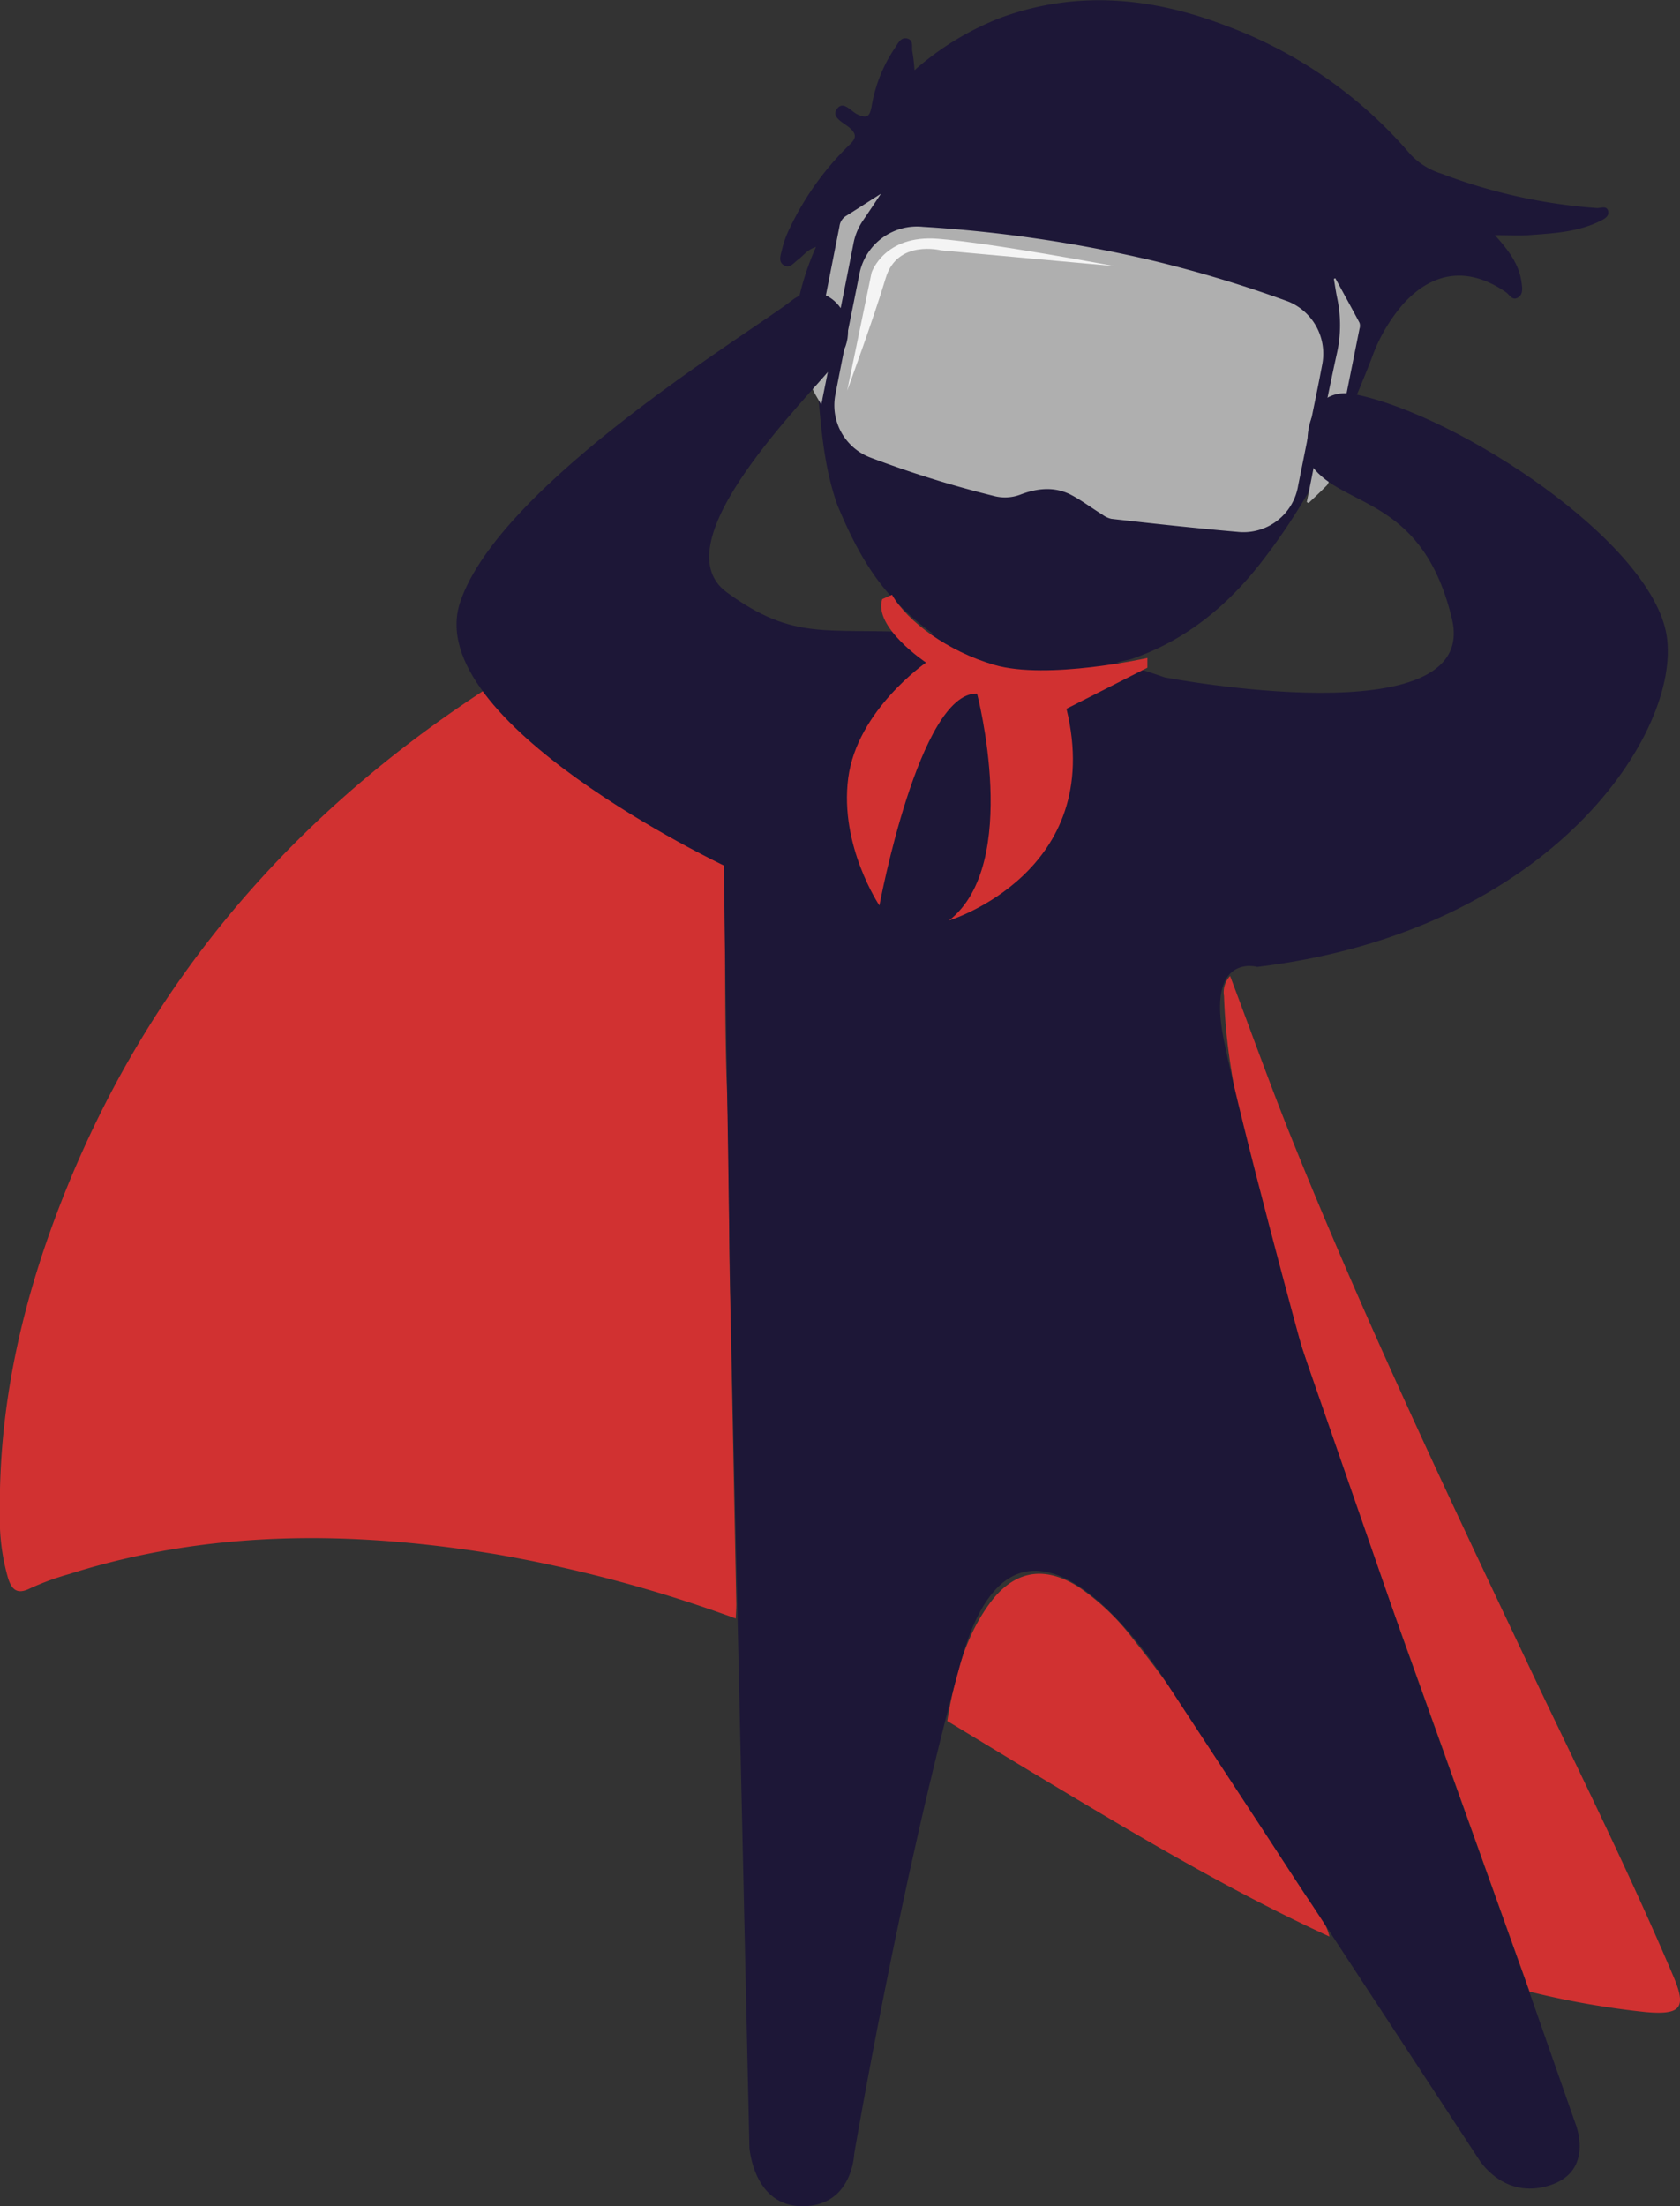
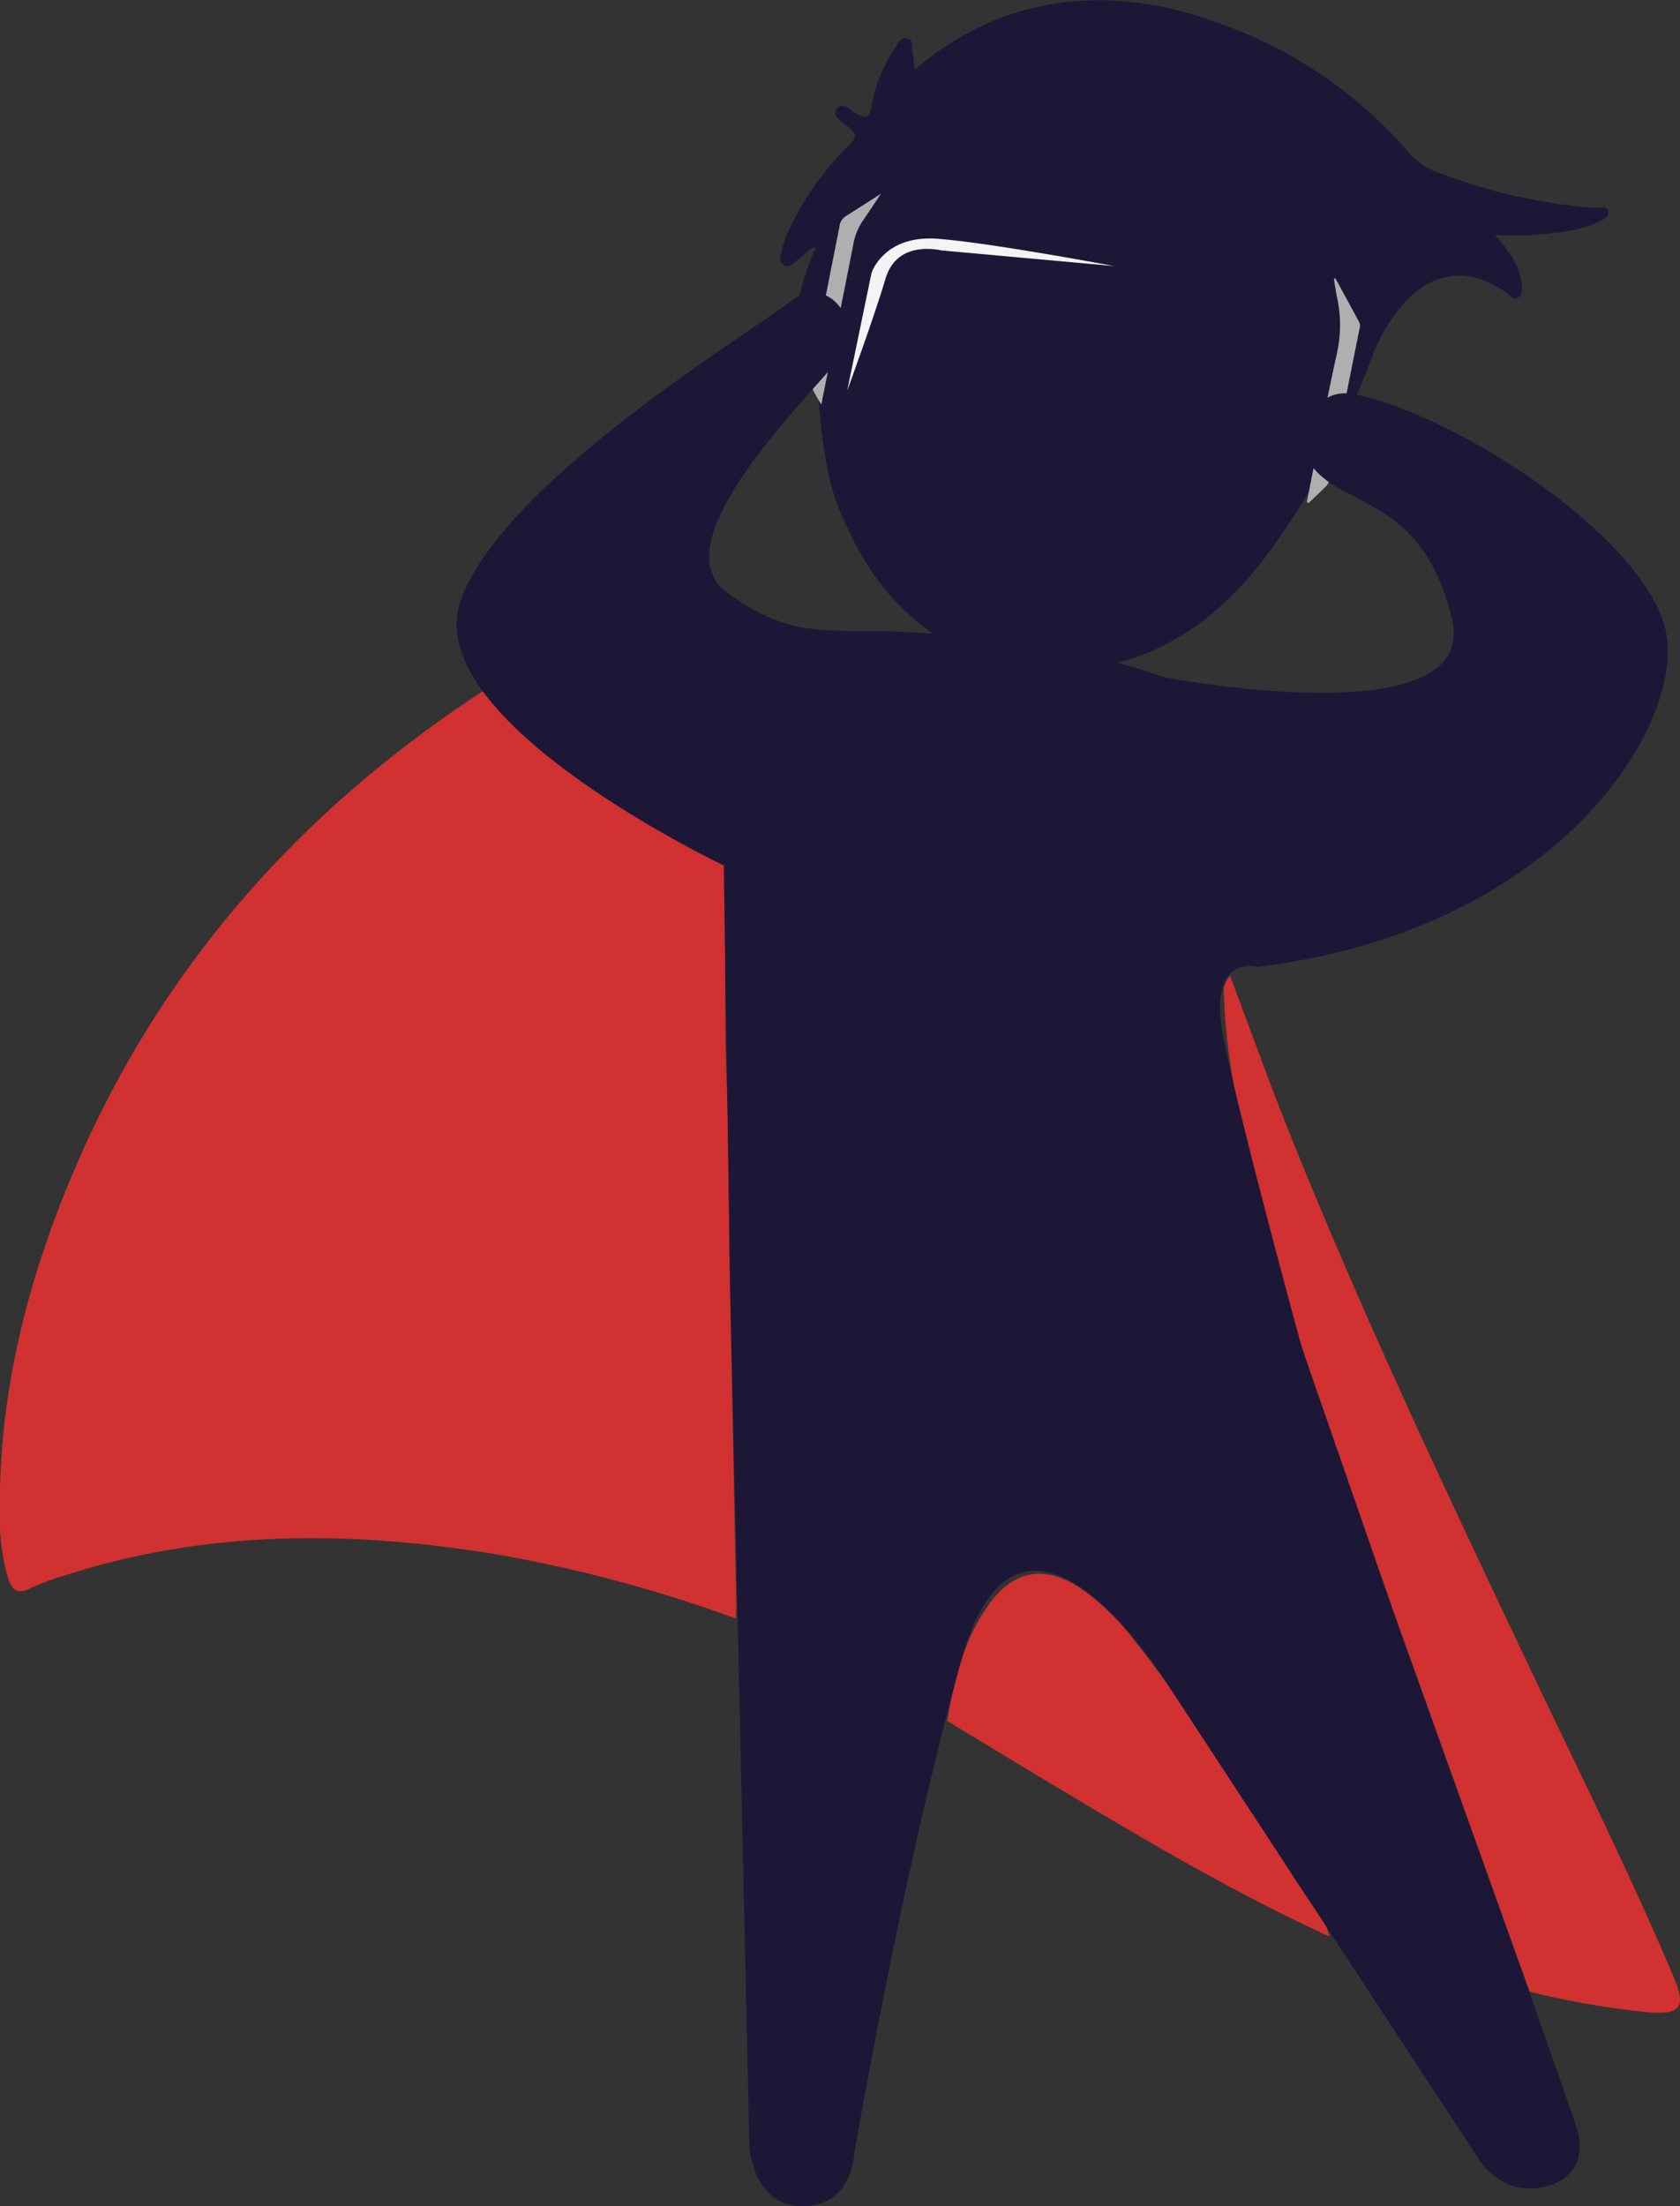
<svg xmlns="http://www.w3.org/2000/svg" id="Livello_1" data-name="Livello 1" viewBox="0 0 259.12 340.19">
  <rect x="0" y="0" width="259.12" height="340.19" fill="#333333" stroke="none" />
  <defs>
    <style>.cls-1{fill:#d13131;}.cls-2{fill:#1d1737;}.cls-3{fill:#afafaf;}.cls-4{fill:#f4f4f4;}</style>
  </defs>
  <path class="cls-1" d="M104.05,103.36c4,9,7.79,18,12,26.82a34.66,34.66,0,0,1,3.13,15c.21,10.77,0,21.55.42,32.31.37,9.57.24,19.14.43,28.72q.51,25.23,1,50.48c0,.71-.06,1.43-.08,2.15A214.62,214.62,0,0,0,84,248.94c-22.17-3.64-44.18-3.82-65.86,3.05a41,41,0,0,0-6.06,2.22c-2,1-2.8.13-3.35-1.54a32.73,32.73,0,0,1-1.28-9.93c-.22-17.27,3.67-33.73,10.05-49.63,14.31-35.68,39-62.31,71.77-81.85C94.1,108.41,99,105.72,104.05,103.36Z" transform="translate(-7.47 -9.26)" />
  <path class="cls-1" d="M243.39,316.38q-8.79-24.56-17.58-49.11c-6.15-17.12-12.44-34.18-17.93-51.53-4.33-13.68-8.33-27.47-10.53-41.7a89.08,89.08,0,0,1-1.09-11.18,3.62,3.62,0,0,1,.94-3.09c3.24,8.56,6.31,17.18,9.74,25.66C218.52,214.12,231.81,242,245.1,270c7,14.61,14.14,29.11,20.46,44,2.08,4.89,1.2,6-4.26,5.53A132.34,132.34,0,0,1,243.39,316.38Z" transform="translate(-7.47 -9.26)" />
  <path class="cls-1" d="M153.57,274.64c1.08-6.41,2.59-12.68,6.49-18.05,3.74-5.15,8.41-6,13.75-2.62a35.73,35.73,0,0,1,8.45,8.06c9.89,12.29,17.66,26,26.34,39.11,1.44,2.16,3.3,4.1,3.92,6.74-14.31-6.57-27.85-14.53-41.33-22.6C165.3,281.76,159.44,278.19,153.57,274.64Z" transform="translate(-7.47 -9.26)" />
  <path class="cls-2" d="M136.63,87.15c-2.58-7.23-2.64-14.86-3.46-22.43-2.62,1.3-2.94,1.12-3-1.67a32,32,0,0,1,.54-7.87,41.46,41.46,0,0,1,2.62-7.84c-1.43.45-2,1.43-2.82,2-.63.48-1.2,1.32-2.05.87-1-.51-.59-1.57-.4-2.36a15.29,15.29,0,0,1,1.2-3.36,44.6,44.6,0,0,1,9.13-12.8c1.07-1,1.35-1.65.1-2.74-.88-.76-2.78-1.56-2-2.79,1-1.55,2.21.28,3.23.74,1.43.64,1.86.41,2.17-1.14a22.82,22.82,0,0,1,3.58-9.06c.48-.67.88-1.76,1.93-1.5s.63,1.35.8,2.07a25.84,25.84,0,0,1,.32,2.82A44.26,44.26,0,0,1,161.8,12c11.77-4.31,23.39-3.16,34.83,1.25A68.69,68.69,0,0,1,225,33.05a11,11,0,0,0,4.82,3,84.52,84.52,0,0,0,24,5.3c.57,0,1.45-.41,1.68.42s-.56,1.25-1.19,1.56c-3.45,1.72-7.22,1.91-11,2.19-1.65.12-3.31,0-5.27,0,2,2.23,3.72,4.4,4.1,7.25.12.86.3,1.88-.56,2.39s-1.27-.44-1.83-.83c-5.67-3.93-11.17-3.34-15.83,1.78a26.11,26.11,0,0,0-4.9,8.43c-4.43,11.42-9.8,22.34-17.47,32-5.23,6.56-11.59,11.63-19.63,14.36l-2.08.49c-13.32,3.42-24.86.51-34.4-9.59C141.41,97.55,138.84,92.46,136.63,87.15Z" transform="translate(-7.47 -9.26)" />
-   <path class="cls-3" d="M209.53,75c-.61,3-1.21,6.07-1.83,9.1a8.55,8.55,0,0,1-9.42,7.17c-6.47-.56-12.93-1.27-19.39-2a3.59,3.59,0,0,1-1.4-.66c-1.63-1-3.17-2.18-4.86-3.06-2.56-1.31-5.24-1-7.82,0a6.73,6.73,0,0,1-4.14.17,166,166,0,0,1-19-5.92A8.61,8.61,0,0,1,136.34,70c1.2-6.27,2.5-12.51,3.74-18.76a9.05,9.05,0,0,1,9.77-7,210.92,210.92,0,0,1,35.53,5.24,193.37,193.37,0,0,1,20.82,6.29,8.69,8.69,0,0,1,5.21,9.69c-.59,3.16-1.26,6.31-1.89,9.47Z" transform="translate(-7.47 -9.26)" />
  <path class="cls-3" d="M213.43,52.17c1.25,2.29,2.51,4.57,3.73,6.87a1.48,1.48,0,0,1,0,.91q-2.33,11.64-4.67,23.29a1.71,1.71,0,0,1-.35.85c-.92.94-1.88,1.83-2.83,2.74l-.29-.14.21-1c1.45-7.27,2.82-14.56,4.41-21.8a19.91,19.91,0,0,0,.07-8.69c-.21-1-.34-2-.51-2.94Z" transform="translate(-7.47 -9.26)" />
  <path class="cls-3" d="M134.13,71.64c-.93-1.67-2.12-3.11-1.65-5.29,1.59-7.37,3-14.78,4.47-22.18a2.19,2.19,0,0,1,1-1.6c1.8-1.13,3.59-2.28,5.4-3.44-.92,1.38-1.83,2.76-2.77,4.13a9.39,9.39,0,0,0-1.49,3.64c-1.56,8-3.17,15.91-4.77,23.86C134.29,71.06,134.2,71.35,134.13,71.64Z" transform="translate(-7.47 -9.26)" />
  <path class="cls-2" d="M187.11,113.71s48.69,9.35,44.31-9-16-17.12-21.13-23c-2.18-2.48-1.88-13.29,6.25-11.63,16,3.28,45.74,22.75,48,37.23s-17.25,45.51-63.14,51.05c0,0-7.9-2.26-5.19,11.17s12.05,47.53,12.05,47.53l15.44,44.47,18.87,52.66,7.87,22.47s3.11,7.38-4,9.61-10.85-4-10.85-4l-47.72-72.78s-22.88-37.7-32.19-4-16.46,75.92-16.46,75.92-.24,8-7.91,8.06-8.25-9.07-8.25-9.07l-3-134.22-.95-63.46s-46.8-22.2-40.67-40.59S124.09,60,129.52,55.65s11.78,3.32,7.14,9.2-27.57,28.08-17.1,35.74S135,106,148.92,106.8C160.93,107.54,172.58,108.67,187.11,113.71Z" transform="translate(-7.47 -9.26)" />
-   <path class="cls-1" d="M184.44,112.22l0-1.5s-15.44,3.45-23.63,1.06c-7.13-2.08-13.41-6.67-15.76-10.81l-1.51.68c-1.39,4.35,6.76,9.78,6.76,9.78s-10.63,7.33-12,17.8,4.81,19.66,4.81,19.66,6.13-32.94,15.06-32.68c0,0,6.9,26.3-4.34,35,0,0,24.26-7.41,18.13-32.66Z" transform="translate(-7.47 -9.26)" />
  <path class="cls-4" d="M138.14,69.5l3.76-18.19s1.91-5.87,10.21-5.23,27.19,4.21,27.19,4.21l-26.68-2.42s-6.76-1.74-8.55,4.3S138.14,69.5,138.14,69.5Z" transform="translate(-7.47 -9.26)" />
</svg>